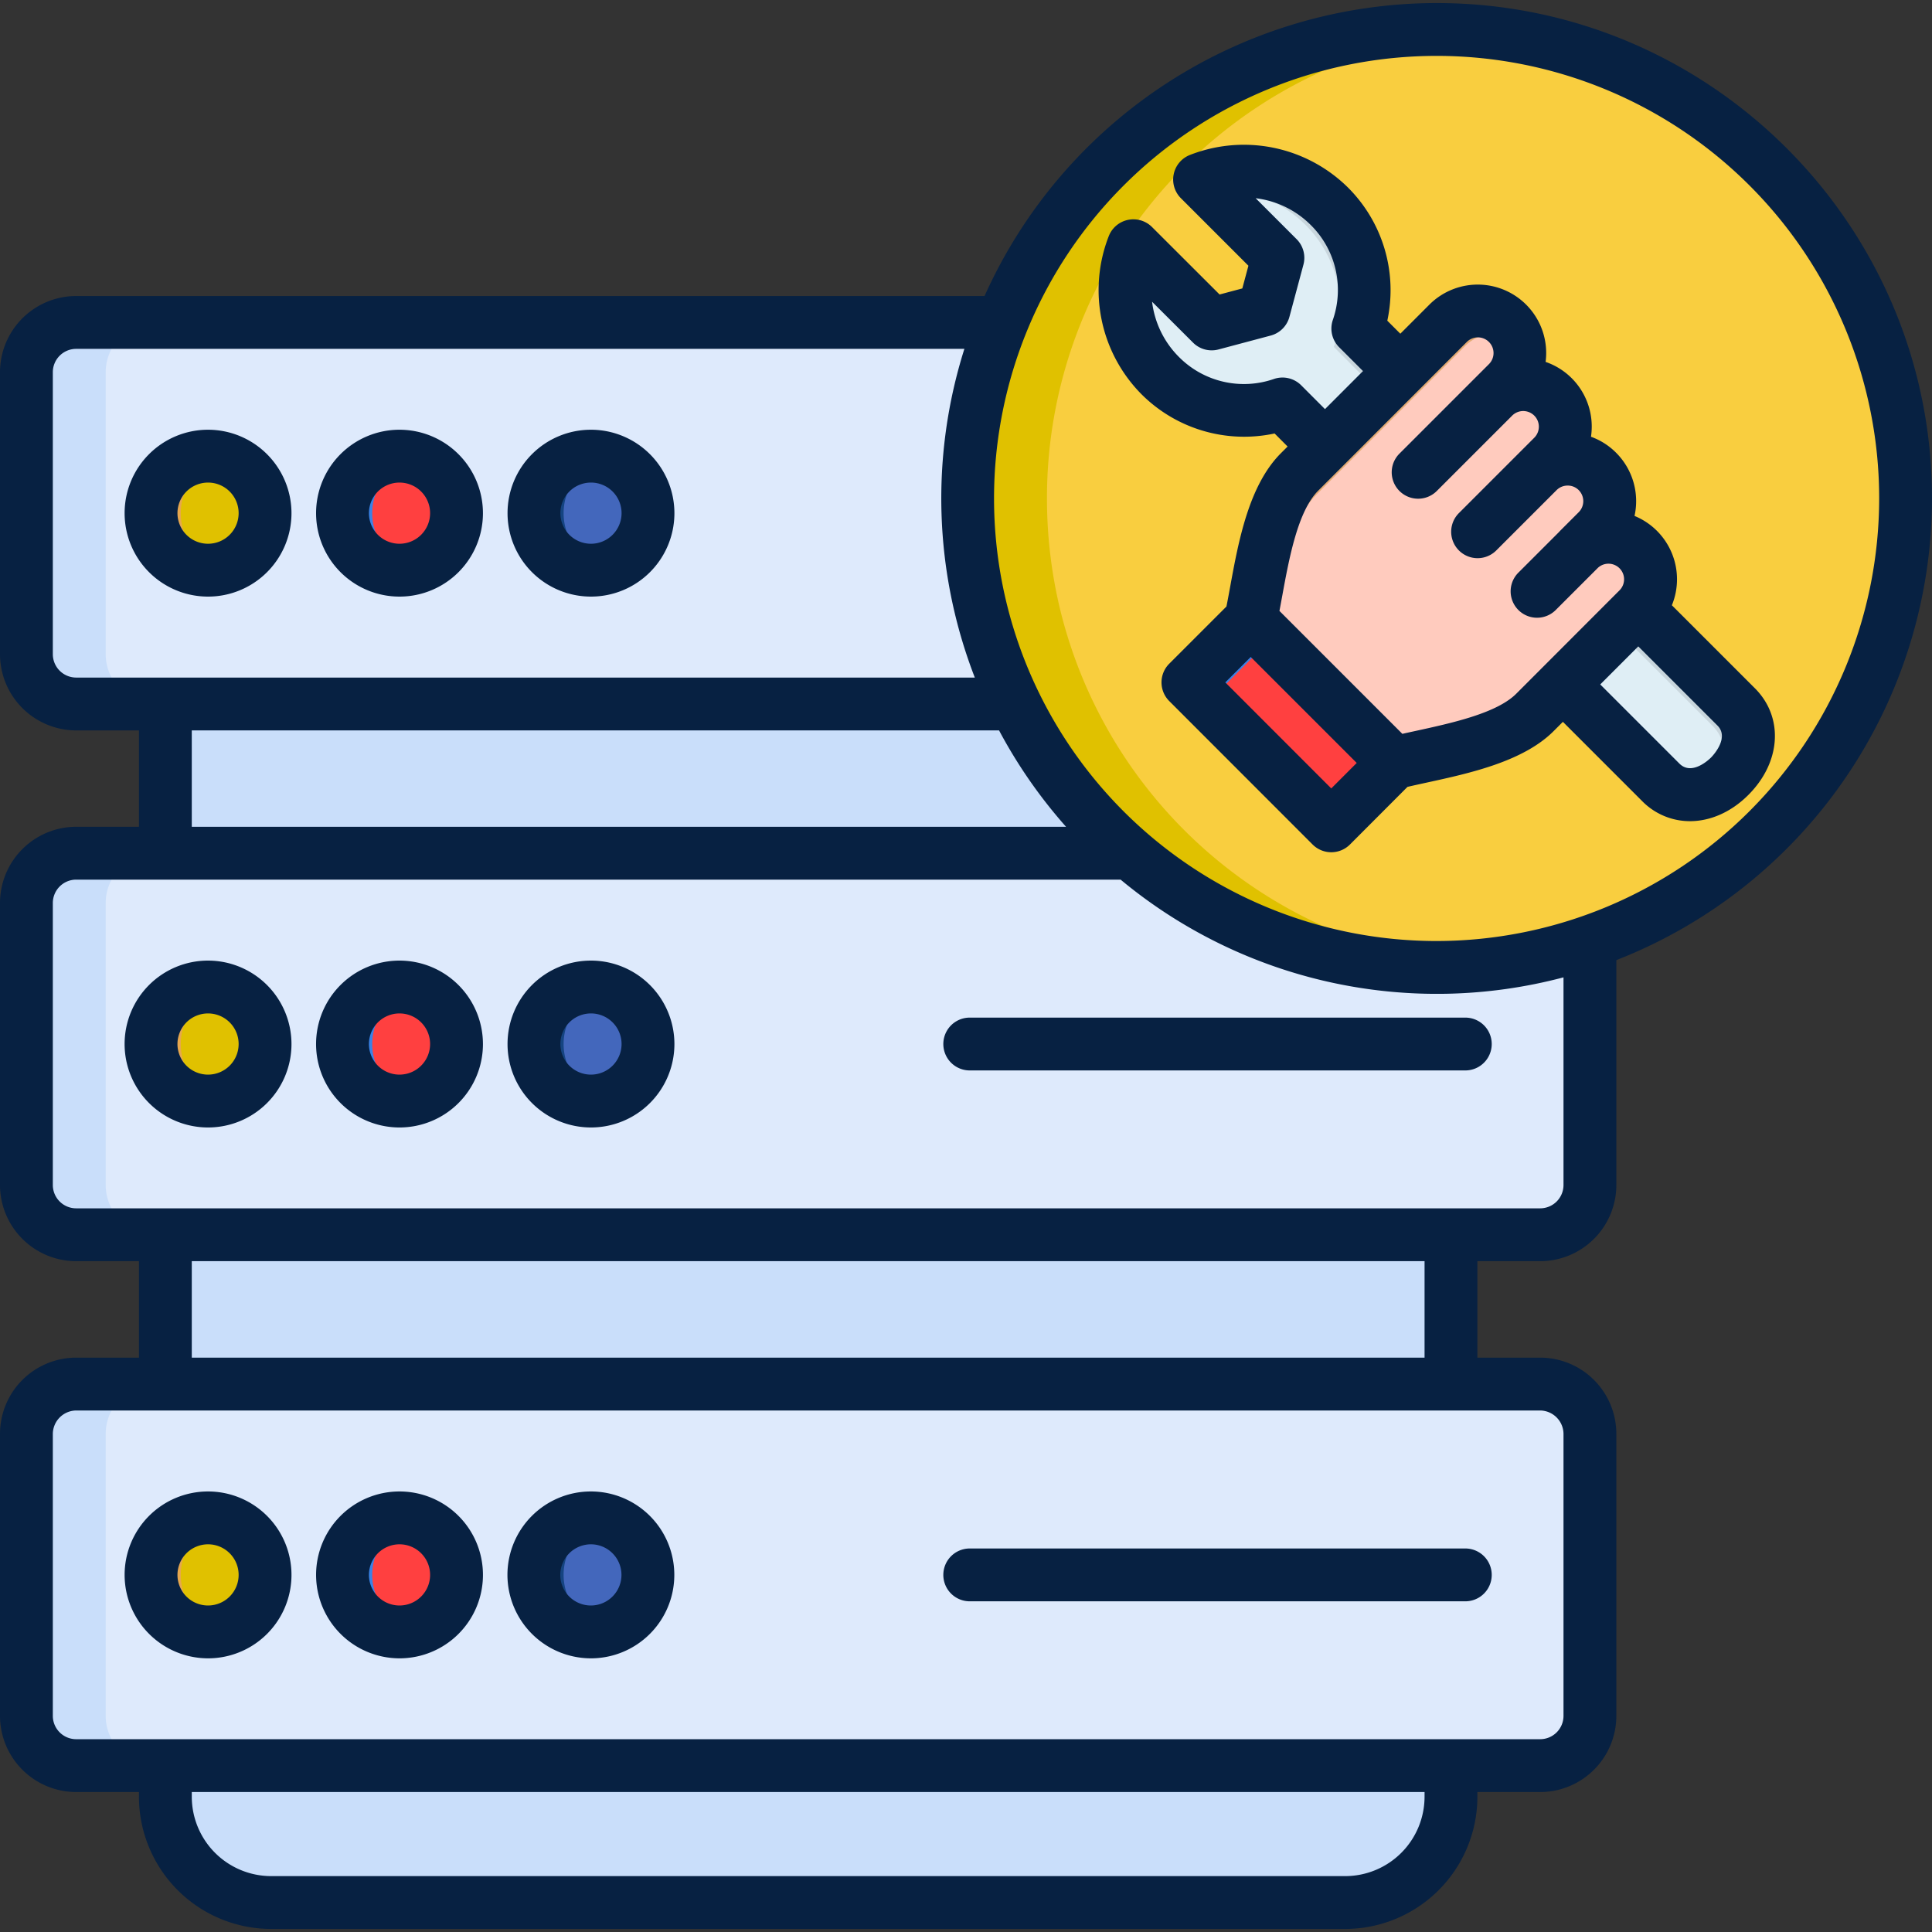
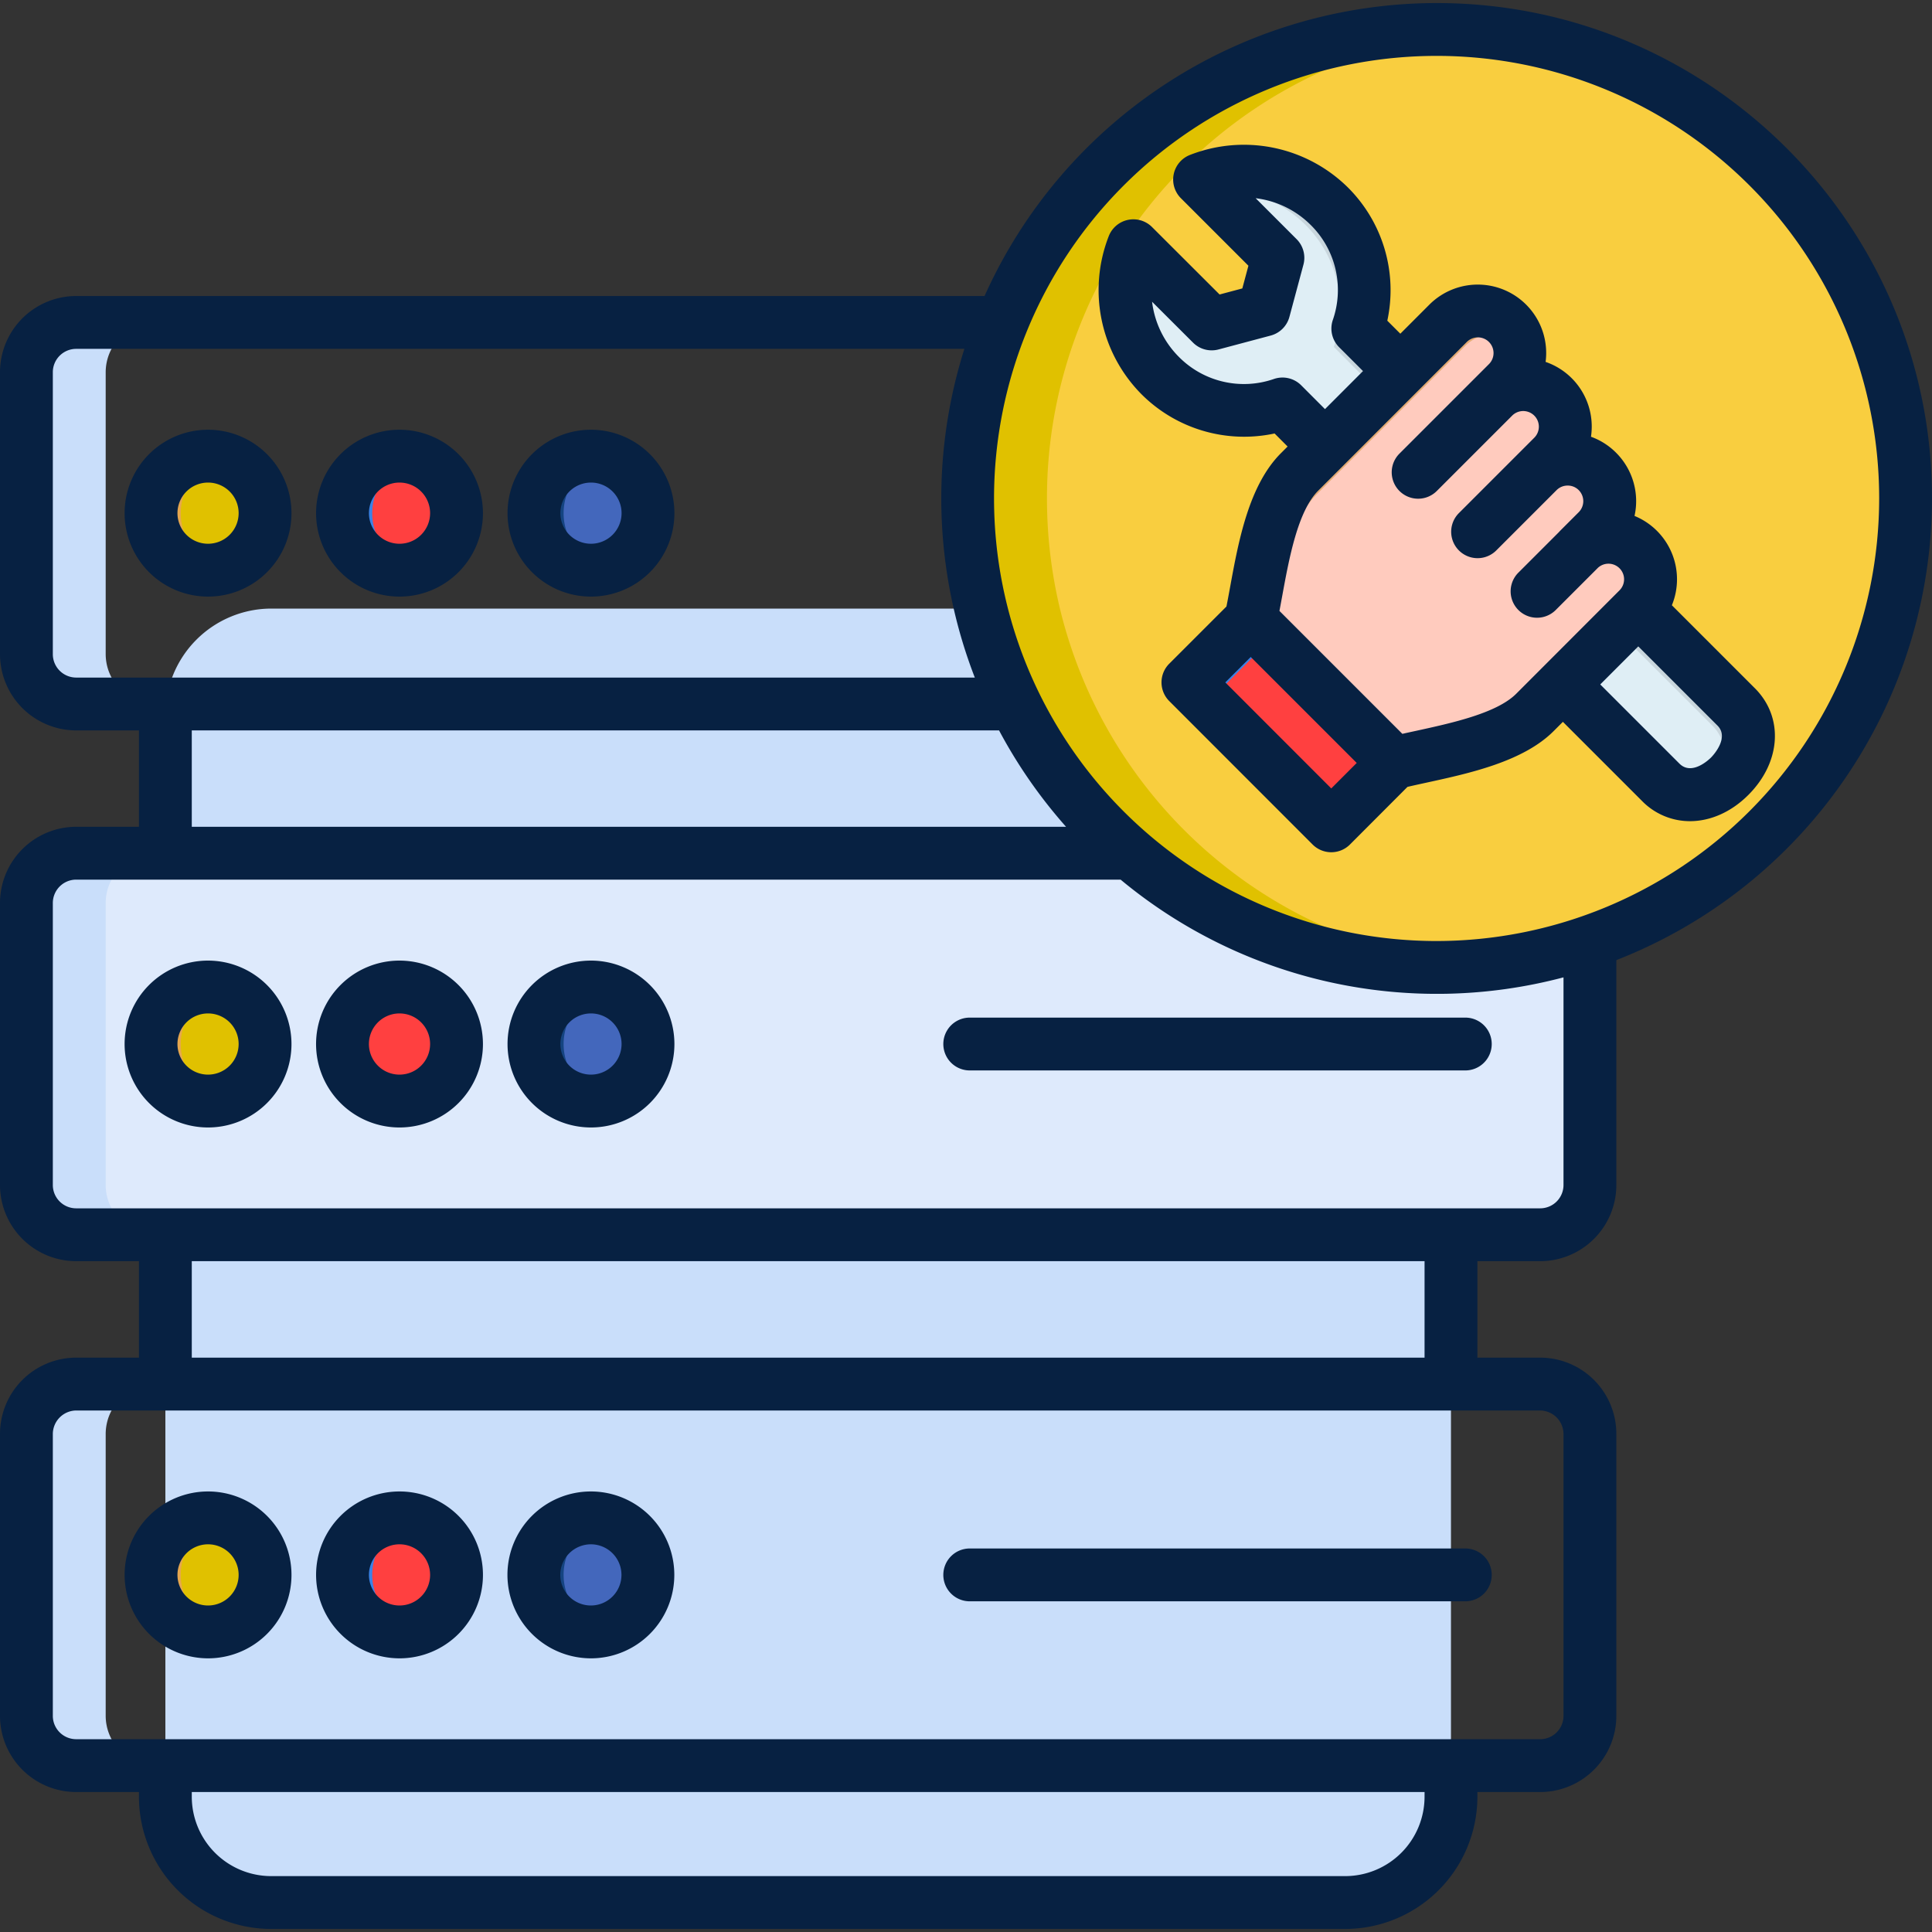
<svg xmlns="http://www.w3.org/2000/svg" version="1.1" width="512" height="512" x="0" y="0" viewBox="0 0 512 512" style="enable-background:new 0 0 512 512" xml:space="preserve" class="">
  <rect x="0" y="0" width="512" height="512" fill="#333333" stroke="none" />
  <g>
    <g fill-rule="evenodd">
      <path fill="#c9defa" d="M71.861 161.28h284.627a28.116 28.116 0 0 1 28.035 28.035v286.838a28.115 28.115 0 0 1-28.035 28.034H71.861a28.115 28.115 0 0 1-28.034-28.034V189.315a28.116 28.116 0 0 1 28.034-28.035z" opacity="1" data-original="#345b77" class="" />
-       <path fill="#deeafc" d="M20.186 85.454h387.978a13.21 13.21 0 0 1 13.181 13.181v74.721a13.234 13.234 0 0 1-13.181 13.209H20.186a13.234 13.234 0 0 1-13.181-13.209V98.635a13.21 13.21 0 0 1 13.181-13.181z" opacity="1" data-original="#427396" class="" />
      <path fill="#e0c100" d="M55.137 151.1A15.109 15.109 0 1 0 40.028 136a15.122 15.122 0 0 0 15.109 15.1z" opacity="1" data-original="#ffba57" class="" />
      <path fill="#ff4040" d="M105.877 151.1A15.109 15.109 0 1 0 90.768 136a15.14 15.14 0 0 0 15.109 15.1z" opacity="1" data-original="#4090ff" class="" />
      <path fill="#4367bc" d="M156.617 151.1A15.109 15.109 0 1 0 141.48 136a15.14 15.14 0 0 0 15.137 15.1z" opacity="1" data-original="#45bf64" class="" />
      <path fill="#deeafc" d="M20.186 226.109h387.978a13.234 13.234 0 0 1 13.181 13.209v74.721a13.21 13.21 0 0 1-13.181 13.181H20.186a13.21 13.21 0 0 1-13.181-13.181v-74.721a13.234 13.234 0 0 1 13.181-13.209z" opacity="1" data-original="#427396" class="" />
      <path fill="#e0c100" d="M55.137 291.787a15.109 15.109 0 1 0-15.109-15.108 15.122 15.122 0 0 0 15.109 15.108z" opacity="1" data-original="#ffba57" class="" />
      <path fill="#ff4040" d="M105.877 291.787a15.109 15.109 0 1 0-15.109-15.108 15.14 15.14 0 0 0 15.109 15.108z" opacity="1" data-original="#4090ff" class="" />
      <path fill="#4367bc" d="M156.617 291.787a15.109 15.109 0 1 0-15.137-15.108 15.14 15.14 0 0 0 15.137 15.108z" opacity="1" data-original="#45bf64" class="" />
-       <path fill="#deeafc" d="M20.186 366.792h387.978A13.235 13.235 0 0 1 421.345 380v74.722a13.211 13.211 0 0 1-13.181 13.178H20.186a13.211 13.211 0 0 1-13.181-13.177V380a13.235 13.235 0 0 1 13.181-13.209z" opacity="1" data-original="#427396" class="" />
      <path fill="#e0c100" d="M55.137 432.471a15.109 15.109 0 1 0-15.109-15.109 15.14 15.14 0 0 0 15.109 15.109z" opacity="1" data-original="#ffba57" class="" />
      <path fill="#ff4040" d="M105.877 432.471a15.109 15.109 0 1 0-15.109-15.109 15.159 15.159 0 0 0 15.109 15.109z" opacity="1" data-original="#4090ff" class="" />
      <path fill="#4367bc" d="M156.617 432.471a15.109 15.109 0 1 0-15.137-15.109 15.159 15.159 0 0 0 15.137 15.109z" opacity="1" data-original="#45bf64" class="" />
      <path fill="#f9ce3f" d="M380.724 256.383c68.457 0 124.271-55.843 124.271-124.3 0-68.428-55.814-124.27-124.271-124.27-68.428 0-124.271 55.842-124.271 124.27 0 68.457 55.843 124.3 124.271 124.3z" opacity="1" data-original="#fa4655" class="" />
      <path fill="#dfeef5" d="M440.11 207.315 339.877 107.053a31.323 31.323 0 0 1-32.513-7.625 32.1 32.1 0 0 1-7-34.3l20.75 20.75 13.833-3.714 3.713-13.833-20.751-20.748a32.1 32.1 0 0 1 34.3 7 31.279 31.279 0 0 1 7.625 32.485L460.1 187.331c11.026 11.026-8.788 31.181-19.985 19.984z" opacity="1" data-original="#dfeef5" />
      <path fill="#ffcbbe" d="m406.775 188.805 27.383-27.411a11.172 11.172 0 0 0 0-15.761 11.172 11.172 0 0 0-15.761 0l4.961-4.932a11.226 11.226 0 0 0 0-15.761 11.208 11.208 0 0 0-15.79 0l4-4a11.171 11.171 0 0 0 0-15.76 11.171 11.171 0 0 0-15.76 0l3.713-3.714a11.171 11.171 0 0 0 0-15.76 11.206 11.206 0 0 0-15.789 0l-39.288 39.316c-8.674 8.646-10.375 27.156-12.983 39.175l-16.639 16.668 37.978 37.987 16.64-16.668c11.366-2.834 29.14-5.187 37.332-13.379z" opacity="1" data-original="#fbbd80" class="" />
    </g>
    <path fill="#ff4040" d="m314.759 180.877 16.65-16.652 37.98 37.979-16.652 16.651z" opacity="1" data-original="#4090ff" class="" />
    <path fill="#c9defa" fill-rule="evenodd" d="M28.009 173.356V98.635a13.211 13.211 0 0 1 13.182-13.181H20.186A13.21 13.21 0 0 0 7.005 98.635v74.721a13.234 13.234 0 0 0 13.181 13.209h21.005a13.235 13.235 0 0 1-13.182-13.209zM28.009 314.039v-74.721a13.235 13.235 0 0 1 13.182-13.209H20.186a13.234 13.234 0 0 0-13.181 13.209v74.721a13.21 13.21 0 0 0 13.181 13.181h21.005a13.211 13.211 0 0 1-13.182-13.181zM28.009 454.723V380a13.236 13.236 0 0 1 13.182-13.209H20.186A13.235 13.235 0 0 0 7.005 380v74.722A13.211 13.211 0 0 0 20.186 467.9h21.005a13.212 13.212 0 0 1-13.182-13.181z" opacity="1" data-original="#3b6887" class="" />
    <path fill="#e6a74e" fill-rule="evenodd" d="M47.909 136a15.126 15.126 0 0 1 11.168-14.6 15.109 15.109 0 1 0 0 29.2A15.1 15.1 0 0 1 47.909 136z" opacity="1" data-original="#e6a74e" class="" />
    <path fill="#3a82e6" fill-rule="evenodd" d="M98.649 136a15.128 15.128 0 0 1 11.168-14.6 15.109 15.109 0 1 0 0 29.2A15.1 15.1 0 0 1 98.649 136z" opacity="1" data-original="#3a82e6" class="" />
    <path fill="#154481" fill-rule="evenodd" d="M149.361 136a15.126 15.126 0 0 1 11.168-14.6 14.807 14.807 0 0 0-3.912-.51 15.109 15.109 0 1 0 0 30.217 14.807 14.807 0 0 0 3.912-.51A15.1 15.1 0 0 1 149.361 136z" opacity="1" data-original="#3eac5a" class="" />
    <path fill="#e6a74e" fill-rule="evenodd" d="M47.909 276.679a15.128 15.128 0 0 1 11.168-14.6 15.109 15.109 0 1 0 0 29.2 15.126 15.126 0 0 1-11.168-14.6z" opacity="1" data-original="#e6a74e" class="" />
-     <path fill="#3a82e6" fill-rule="evenodd" d="M98.649 276.679a15.129 15.129 0 0 1 11.168-14.6 15.109 15.109 0 1 0 0 29.2 15.128 15.128 0 0 1-11.168-14.6z" opacity="1" data-original="#3a82e6" class="" />
+     <path fill="#3a82e6" fill-rule="evenodd" d="M98.649 276.679z" opacity="1" data-original="#3a82e6" class="" />
    <path fill="#154481" fill-rule="evenodd" d="M149.361 276.679a15.128 15.128 0 0 1 11.168-14.6 14.807 14.807 0 0 0-3.912-.51 15.109 15.109 0 1 0 0 30.217 14.807 14.807 0 0 0 3.912-.51 15.126 15.126 0 0 1-11.168-14.6z" opacity="1" data-original="#3eac5a" class="" />
    <path fill="#e6a74e" fill-rule="evenodd" d="M47.909 417.362a15.1 15.1 0 0 1 11.168-14.6 15.109 15.109 0 1 0 0 29.2 15.153 15.153 0 0 1-11.168-14.6z" opacity="1" data-original="#e6a74e" class="" />
    <path fill="#3a82e6" fill-rule="evenodd" d="M98.649 417.362a15.1 15.1 0 0 1 11.168-14.6 15.109 15.109 0 1 0 0 29.2 15.155 15.155 0 0 1-11.168-14.6z" opacity="1" data-original="#3a82e6" class="" />
    <path fill="#154481" fill-rule="evenodd" d="M149.361 417.362a15.1 15.1 0 0 1 11.168-14.6 14.807 14.807 0 0 0-3.912-.511 15.109 15.109 0 1 0 0 30.218 14.807 14.807 0 0 0 3.912-.51 15.153 15.153 0 0 1-11.168-14.6z" opacity="1" data-original="#3eac5a" class="" />
    <path fill="#e0c100" fill-rule="evenodd" d="M277.458 132.083A124.131 124.131 0 0 1 391.241 8.266a117.165 117.165 0 0 0-10.517-.453 124.285 124.285 0 0 0 0 248.57c1.276 0 2.552-.029 3.8-.057 2.268-.085 4.479-.2 6.718-.4-2.268-.17-4.507-.425-6.718-.737a124.309 124.309 0 0 1-103.636-93.909 125.318 125.318 0 0 1-3.43-29.2z" opacity="1" data-original="#e13f4d" class="" />
    <path fill="#c9d6dd" fill-rule="evenodd" d="M360.343 85.454a31.27 31.27 0 0 0-8.135-30.87 32.1 32.1 0 0 0-34.3-7l2.749 2.749a32.06 32.06 0 0 1 25.173 9.127 31.133 31.133 0 0 1 9.1 25.994 32.528 32.528 0 0 1-1.445 6.491l11.99 12.019 5.641-5.613-11.283-11.282q.3-.807.51-1.615zm73.815 75.94-5.613 5.641 25.171 25.171c5.131 5.1 3.6 12.189-.623 17.178 8.192-3.628 14.23-14.825 7-22.053z" opacity="1" data-original="#c9d6dd" class="" />
    <path fill="#3a82e6" fill-rule="evenodd" d="m320.063 186.112 15.9-15.9c.085-.4.17-.822.256-1.247l-4.763-4.762-16.639 16.668z" opacity="1" data-original="#3a82e6" class="" />
    <path fill="#e2aa73" fill-rule="evenodd" d="m331.458 164.2 4.763 4.762c.481-2.381.963-4.989 1.445-7.682 2.013-10.941 4.564-23.556 11.282-30.274l7.427-7.426 19.984-19.98 11.877-11.877a11.19 11.19 0 0 1 13.1-1.984l.539-.51a11.417 11.417 0 0 0-2.353-3.515 2.58 2.58 0 0 1-.283-.255 11.161 11.161 0 0 0-15.222 0 2.6 2.6 0 0 1-.284.255l-12.618 12.637-5.641 5.613-14.343 14.371-6.69 6.69c-7.994 7.965-10.063 24.321-12.387 36.255-.2 1.021-.4 1.985-.6 2.92z" opacity="1" data-original="#e2aa73" class="" />
    <path d="M55.134 113.883a22.111 22.111 0 1 0 22.111 22.111 22.135 22.135 0 0 0-22.111-22.111zm0 30.217a8.107 8.107 0 1 1 8.108-8.106 8.116 8.116 0 0 1-8.108 8.106zm50.741-30.217a22.111 22.111 0 1 0 22.11 22.111 22.135 22.135 0 0 0-22.11-22.111zm0 30.217a8.107 8.107 0 1 1 8.107-8.106 8.116 8.116 0 0 1-8.107 8.106zm50.712-30.217a22.111 22.111 0 1 0 22.139 22.111 22.136 22.136 0 0 0-22.139-22.111zm0 30.217a8.107 8.107 0 1 1 8.136-8.106 8.116 8.116 0 0 1-8.136 8.106zM55.134 254.567a22.112 22.112 0 1 0 22.111 22.112 22.135 22.135 0 0 0-22.111-22.112zm0 30.219a8.108 8.108 0 1 1 8.108-8.107 8.116 8.116 0 0 1-8.108 8.107zm201.858-15.109h131.331a7 7 0 1 1 0 14H256.992a7 7 0 0 1 0-14zm-151.117-15.11a22.112 22.112 0 1 0 22.11 22.112 22.135 22.135 0 0 0-22.11-22.112zm0 30.219a8.108 8.108 0 1 1 8.107-8.107 8.116 8.116 0 0 1-8.107 8.107zm50.712-30.219a22.112 22.112 0 1 0 22.139 22.112 22.136 22.136 0 0 0-22.139-22.112zm0 30.219a8.108 8.108 0 1 1 8.136-8.107 8.116 8.116 0 0 1-8.136 8.107zM55.134 439.475a22.111 22.111 0 1 0-22.11-22.111 22.136 22.136 0 0 0 22.11 22.111zm0-30.218a8.107 8.107 0 1 1-8.107 8.107 8.117 8.117 0 0 1 8.107-8.107zm194.856 8.107a7 7 0 0 1 7-7h131.333a7 7 0 1 1 0 14H256.992a7 7 0 0 1-7.002-7zm-144.115 22.111a22.111 22.111 0 1 0-22.11-22.111 22.135 22.135 0 0 0 22.11 22.111zm0-30.218a8.107 8.107 0 1 1-8.107 8.107 8.116 8.116 0 0 1 8.107-8.107zm50.712 30.218a22.111 22.111 0 1 0-22.11-22.111 22.15 22.15 0 0 0 22.11 22.111zm0-30.218a8.107 8.107 0 1 1-8.107 8.107 8.131 8.131 0 0 1 8.107-8.107zM512 132.081C512 59.7 453.111.807 380.726.807a131.458 131.458 0 0 0-119.809 77.642H20.183A20.207 20.207 0 0 0 0 98.633v74.721a20.221 20.221 0 0 0 20.183 20.213h16.639v25.539H20.183A20.22 20.22 0 0 0 0 239.317v74.723a20.206 20.206 0 0 0 20.183 20.183h16.639v25.568H20.183A20.206 20.206 0 0 0 0 379.974v74.751a20.206 20.206 0 0 0 20.183 20.183h16.639v1.247a35.077 35.077 0 0 0 35.037 35.038h284.63a35.078 35.078 0 0 0 35.038-35.038v-1.247h16.639a20.206 20.206 0 0 0 20.183-20.183v-74.751a20.206 20.206 0 0 0-20.183-20.183h-16.639v-25.568h16.639a20.206 20.206 0 0 0 20.183-20.183v-59.6A131.517 131.517 0 0 0 512 132.081zM14 173.354V98.633a6.188 6.188 0 0 1 6.18-6.18h235.391a131.337 131.337 0 0 0 2.767 87.11H20.183A6.2 6.2 0 0 1 14 173.354zm36.822 20.213h213.94a131.9 131.9 0 0 0 17.752 25.539H50.825zm326.7 282.588a21.058 21.058 0 0 1-21.034 21.034H71.859a21.058 21.058 0 0 1-21.034-21.034v-1.247h326.7zm36.821-96.181v74.751a6.185 6.185 0 0 1-6.178 6.179H20.183A6.187 6.187 0 0 1 14 454.725v-74.751a6.262 6.262 0 0 1 6.18-6.179h387.986a6.261 6.261 0 0 1 6.178 6.179zm-36.821-20.183H50.825v-25.568h326.7zm36.821-45.751a6.185 6.185 0 0 1-6.178 6.179H20.183A6.187 6.187 0 0 1 14 314.04v-74.723a6.2 6.2 0 0 1 6.18-6.207h276.792a131.107 131.107 0 0 0 117.372 25.9zm-33.618-64.659A117.285 117.285 0 1 1 498 132.081a117.417 117.417 0 0 1-117.274 117.3zm84.322-67L443.066 160.4a18.142 18.142 0 0 0-9.9-23.672A18.13 18.13 0 0 0 428.3 120a17.924 17.924 0 0 0-6.672-4.256 18.393 18.393 0 0 0 .2-2.686 18.117 18.117 0 0 0-12.228-17.15 18.132 18.132 0 0 0-30.826-15.151l-7.674 7.679-3.449-3.449A38.4 38.4 0 0 0 357.16 49.63a39.244 39.244 0 0 0-41.86-8.55 7 7 0 0 0-2.346 11.451l17.89 17.89-1.615 6.018-6.026 1.605-17.9-17.872a7 7 0 0 0-11.446 2.349 39.232 39.232 0 0 0 8.549 41.855 38.447 38.447 0 0 0 35.375 10.5l3.446 3.456-1.734 1.736c-8.552 8.522-11.276 23.376-13.464 35.312-.344 1.874-.674 3.674-1.008 5.35l-15.159 15.16a7 7 0 0 0 0 9.9l37.989 38.01a7 7 0 0 0 4.954 2.053 7 7 0 0 0 4.953-2.056L373 208.529c1.58-.367 3.28-.738 5.049-1.123 11.405-2.484 25.6-5.574 33.676-13.651l2.458-2.46 20.973 20.973a17.746 17.746 0 0 0 12.7 5.351c5.328 0 10.863-2.339 15.474-6.952 8.694-8.694 9.416-20.59 1.718-28.289zm-120.212-80.27a7 7 0 0 0-7.188-1.694 24.249 24.249 0 0 1-25.333-5.939 24.855 24.855 0 0 1-7-14.512L316.166 90.8a7 7 0 0 0 6.749 1.811l13.833-3.684a7.006 7.006 0 0 0 4.961-4.951l3.713-13.833a7 7 0 0 0-1.812-6.767L332.761 52.53a24.86 24.86 0 0 1 14.5 7 24.2 24.2 0 0 1 5.94 25.3 7 7 0 0 0 1.686 7.185l6.323 6.323-10.075 10.083zm7.965 106.832-28.083-28.1 6.74-6.739 28.087 28.087zm22.27-15.22c-1.176.256-2.317.5-3.431.755L339.066 161.9c.247-1.294.492-2.629.743-4 1.837-10.018 4.123-22.485 9.586-27.929l39.287-39.316a4.153 4.153 0 1 1 5.887 5.859l-3.714 3.714-19.985 19.986a7 7 0 0 0 9.9 9.9l19.984-19.985a4.143 4.143 0 0 1 5.86 5.858l-3.988 3.987-.01.01-15.988 15.988a7 7 0 0 0 9.9 9.9l15.987-15.989a4.125 4.125 0 0 1 2.94-1.2h.008a4.07 4.07 0 0 1 2.911 1.2 4.149 4.149 0 0 1 0 5.86l-4.933 4.932c-.094.095-.177.2-.265.294l-10.79 10.789a7 7 0 1 0 9.9 9.9l11.212-11.212a4.136 4.136 0 0 1 5.7 5.99l-27.382 27.412c-5.166 5.177-17.13 7.782-26.744 9.875zm78.358 7.04c-.51.511-5.075 4.89-8.366 1.6l-20.979-20.979 10.079-10.084 20.984 20.982c3.345 3.343-1.508 8.273-1.716 8.481z" fill="#072142" opacity="1" data-original="#000000" class="" />
  </g>
</svg>